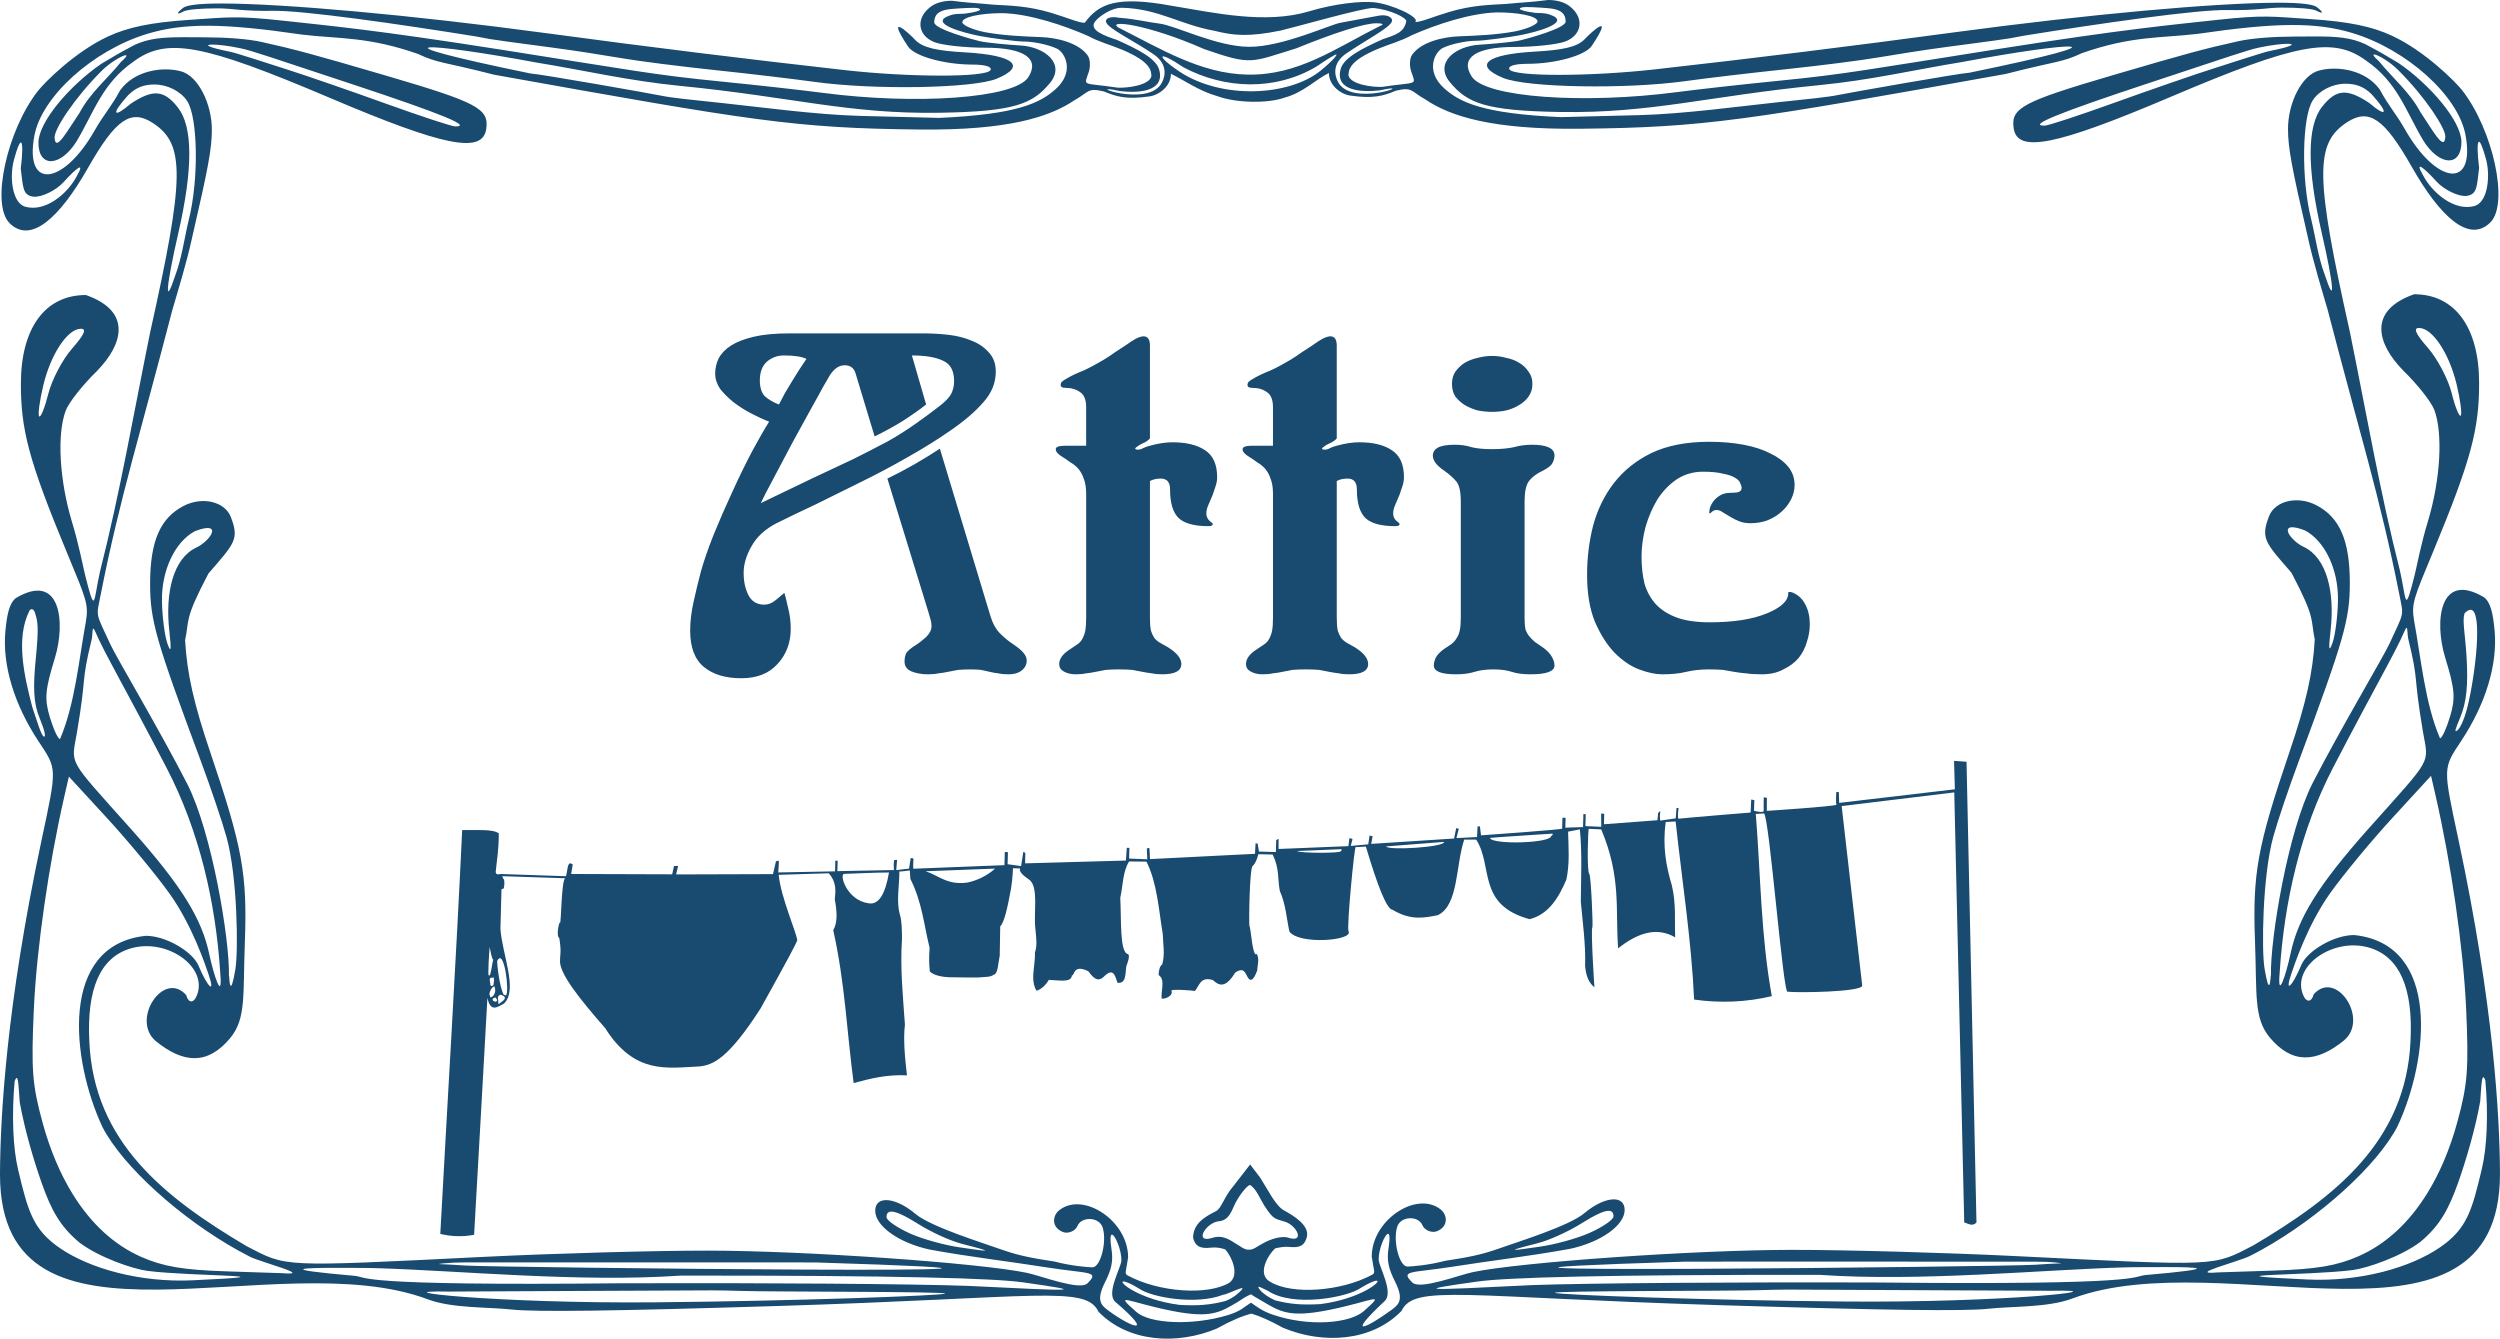
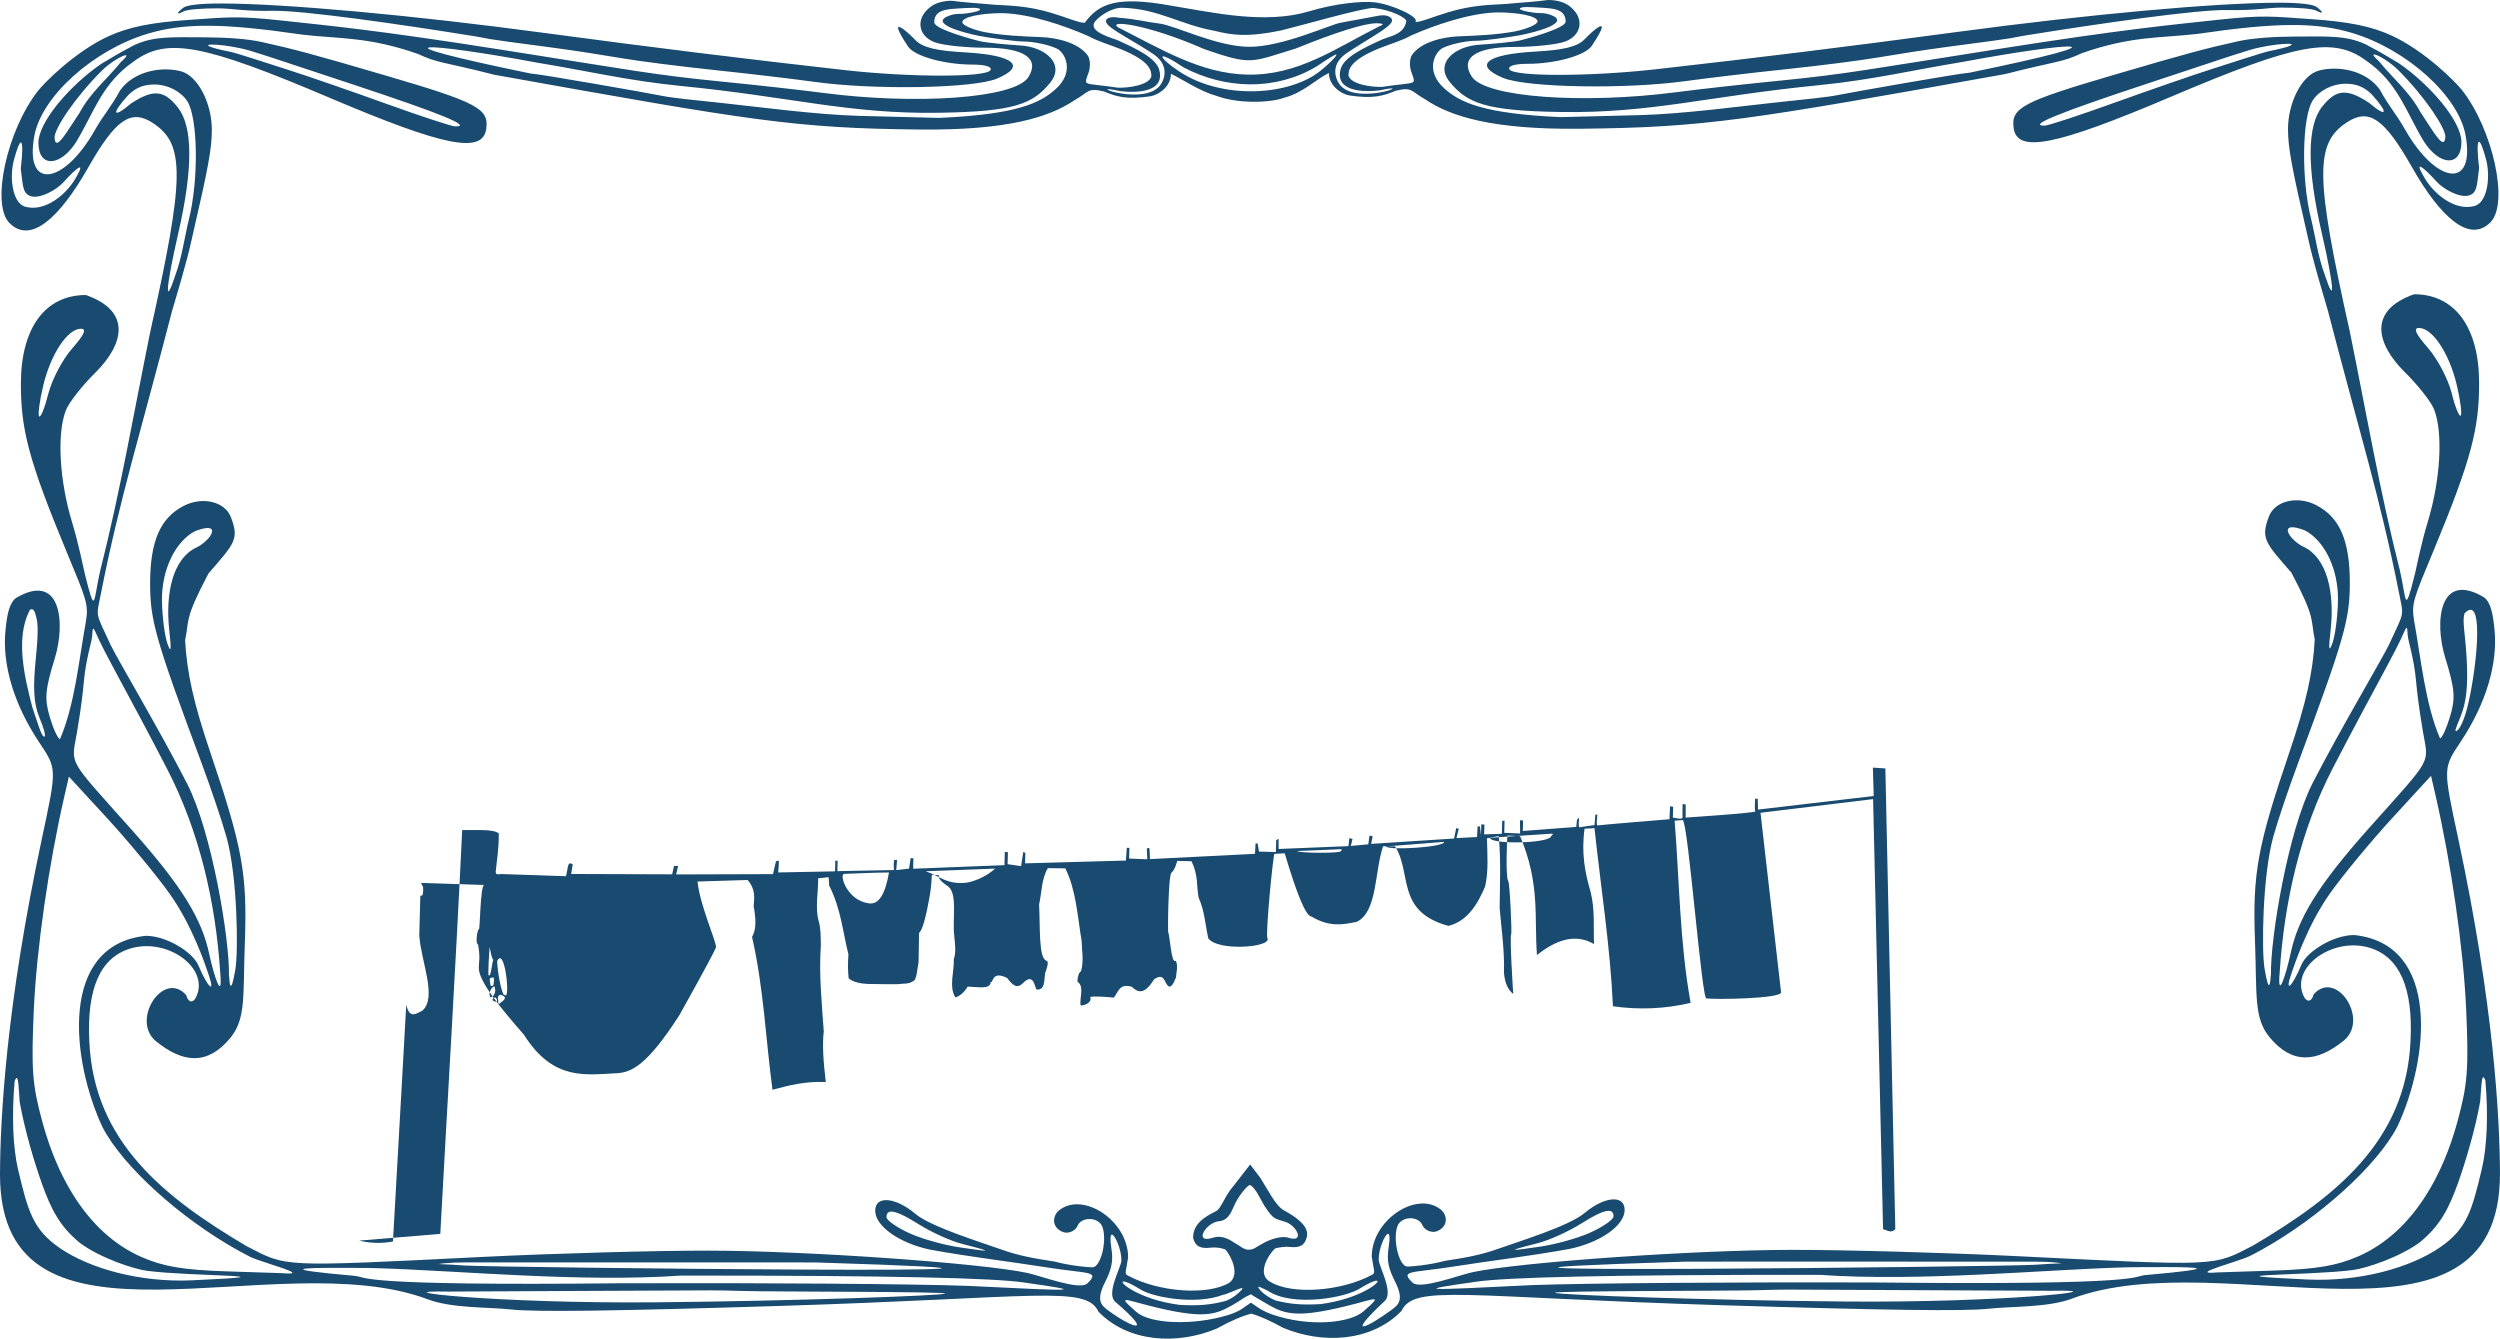
<svg xmlns="http://www.w3.org/2000/svg" xmlns:ns1="http://sodipodi.sourceforge.net/DTD/sodipodi-0.dtd" xmlns:ns2="http://www.inkscape.org/namespaces/inkscape" id="svg2" ns1:docname="Atticrendered.svg" viewBox="0 0 2038.5 1091.6" ns1:version="0.32" version="1.0" ns2:output_extension="org.inkscape.output.svg.inkscape" ns2:version="0.46">
  <ns1:namedview id="base" bordercolor="#666666" ns2:pageshadow="2" ns2:window-y="0" pagecolor="#ffffff" ns2:window-height="692" ns2:zoom="0.35" ns2:window-x="0" showgrid="false" borderopacity="1.0" ns2:current-layer="layer1" ns2:cx="1061.2405" ns2:cy="528.79669" showguides="true" ns2:guide-bbox="true" ns2:window-width="1016" ns2:pageopacity="0.0" ns2:document-units="px" />
  <g id="layer1" ns2:label="Ebene 1" ns2:groupmode="layer" transform="translate(666.78 71.804)">
    <path id="path2453" ns1:nodetypes="ccscscccscccsssssssssscssccsscccssccsccscccsscccccccsscccsccscccscccssccsscsssssssssscccsssssssssssssscssccsscssssssssssssssccscsccssccsscssccscssccccsssssssccssccssssssccssssssccssccsssssssccscsssccscccccsccssscscccscccccsssccsccssssssssssssccsscccssccssssscsssscsssssccccssscccscsccccssssscscsscsssscccsscccssccssssssssssssccsccssscccsccsccccsccscccccsssssccsccccccsccsssssccssssssccssssssccssccccssccccccssccccssccsccsccsscccccccsscccscsscccccssssccsssscccssssccssssscccssssccccssscscscsscssccsscssssccccssscccscccsssccccsssccsscccssscccccssssccccccccsssscccssssccsssccsssssccsssssccsssssccssssssccssssccscsssccsccsccccccccsccccccccccccccsccccscssccssssccsssscssccc" style="fill:rgb(25, 74, 112)" d="m595.44-71.803c-11.63 1.623-20.95 1.914-34.25 3.219-12.94 0.765-27.39 0.854-46.62 6.625-13.38 4.011-23.22 8.421-27.41 8.062 4.53-3.699-19.48-14.699-33.68-16.072-10.16-0.983-31.13 0.885-52.88 7.416-35.46 10.639-76.79 1.282-112.37-4.612-44.74-8.156-59.05-1.606-70.48 13.893-4.19 0.359-14.03-4.051-27.4-8.062-19.24-5.771-33.69-5.86-46.63-6.625-13.3-1.305-22.61-1.596-34.25-3.219-7.02-0.058-14.12 1.773-18.592 5.844-11.125 9.233-8.959 22.875 4.438 27.969 6.464 2.458 25.104 4.468 41.404 4.468 31.23 0 44.67 8.717 35.03 24-11.07 17.558-92.673 22.61-167.06 12.875-18.378-2.405-56.115-6.601-83.843-9.344-54.607-5.399-71.237-8.979-179-25.938-103.01-16.209-139.14-19.403-177.69-23.624s-45.19-2.775-76.41-0.687c-31.21 2.087-50.04 5.932-66.47 13.562-26.99 12.535-51.71 37.521-57.03 44.281-25.21 32.055-38.69 92.467-23.25 107.9 17.05 17.05 40.38-3.55 64.1-45.245 22.51-39.567 34.91-48.085 52.87-36.313 26.3 17.232 25.93 43.986-2.37 170.85-13.25 65.22-24.4 130.1-40.78 194.59-5.48 23.75-3.54 38.08-12.41 2.19-1.29-5.21-4.94-24.15-10.31-41.78-10.43-34.26-12.6-72.17-5.25-91.5 2.48-6.52 13.83-20.91 25.22-31.97 21.53-21.97 29.07-48.9-8.82-62.19-33.28 0-53 26.94-53 72.44 0 36.93 6.09 61.84 37.5 137.47 16.03 38.59 17.8 42.32 15.5 56.43-5.59 30.41-8.91 67.4-21.09 95.72-1.62 0-5.35-8-8.28-17.78-4.53-15.1-3.9-22.4 4.15-48.47 8.8-29.12 4.62-70.41-31.84-48.72-5.64 4.36-7.35 14.31-8.56 26.91-2.64 27.5 7.08 59.83 27.09 90.03 15.13 22.84 15.08 20.91 2.38 80.53-28.76 134.92-33.69 225.95-33.88 272.56 0.01 161.22 224.9 55.12 349.03 101.85 19.55 7.36 49.37 6.18 67.82 8.22 19.79 2.19 83.89 1.27 218.46-2.88 210.84-6.5 249.99-17.17 260.41 4.72 24.46 25.11 64.19 27.21 96.47 13.71 12.06-6.7 21.17-10.4 28.25-12.18 6.71 1.98 15.11 5.68 25.84 11.58 32.28 13.5 72.04 11.4 96.5-13.77 10.42-21.89 49.55-11.18 260.38-4.68 134.57 4.14 198.67 5.06 218.47 2.87 18.44-2.04 48.25-0.86 67.85-8.22 124.1-46.73 349 59.4 349-101.87-0.2-46.62-5.1-137.61-33.9-272.53-12.7-59.63-12.7-57.69 2.4-80.53 20-30.21 29.7-62.54 27.1-90.04-1.2-12.59-2.9-22.55-8.6-26.9-36.4-21.7-40.6 19.6-31.8 48.72 8 26.06 8.7 33.36 4.1 48.47-2.9 9.78-6.6 17.78-8.2 17.78-12.2-28.33-15.5-65.31-21.1-95.72-2.3-14.12-0.6-17.84 15.5-56.44 31.4-75.63 37.5-100.53 37.5-137.47 0-45.5-19.8-72.44-53-72.44-37.9 13.29-30.4 40.23-8.9 62.19 11.4 11.07 22.8 25.45 25.3 31.97 7.3 19.33 5.1 57.25-5.3 91.5-5.4 17.64-9 36.58-10.3 41.78-8.9 35.89-6.9 21.56-12.4-2.19-16.4-64.49-27.5-129.36-40.8-194.59-28.3-126.86-28.7-153.61-2.4-170.84 18-11.775 30.4-3.257 52.9 36.31 23.7 41.69 47.1 62.3 64.1 45.25 15.4-15.44 2-75.852-23.2-107.91-5.4-6.757-30.1-31.743-57.1-44.278-16.4-7.63-35.2-11.475-66.4-13.562-31.3-2.088-37.9-3.534-76.4 0.687-38.6 4.221-74.7 7.415-177.73 23.625-107.77 16.958-124.4 20.538-179 25.938-27.73 2.742-65.47 6.938-83.85 9.343-74.38 9.735-155.99 4.683-167.06-12.875-9.64-15.283 3.81-24 35.03-24 16.3 0 34.94-2.01 41.41-4.468 13.39-5.094 15.56-18.736 4.43-27.969-4.47-4.071-11.57-5.902-18.59-5.844zm595.06 2.219c-50.7 0.162-152.5 9.159-264.37 24.219-85.73 11.542-161.45 20.904-243.22 30.093-53.08 5.965-115.18 6.018-118.84 0.094-1.7-2.75 4.16-4.594 14.65-4.594 22.08 0 47.09-6.52 52.56-14.812 18.94-28.669-0.79-10.833-5.68-5.5-6.21 6.756-18.47 9.096-41.1 10.375-39.54 2.234-50.25 11.154-25.72 21.406 19.09 7.974 99.97 9.405 148.79 2.625 16.86-2.343 53.33-6.673 81.06-9.594 27.73-2.92 61.76-7.239 75.62-9.625 13.87-2.386 39.63-6.435 57.28-8.75 67.44-8.838 48.12-6.806 61.88-9.031 62.09-10.042 141.49-21.422 165.79-20.937 24.2 0.484 32.6-1.986 44.6-2 13.3-0.015 25.1 0.837 28.3 2.562 4.9 2.62 6.7 2.056 0.2-3-2.6-2.03-12-3.595-31.8-3.531zm-1676.1 0.625c-19.84-0.064-29.21 1.501-31.81 3.531-6.49 5.056-4.7 5.62 0.15 3 3.2-1.725 15.01-2.577 28.32-2.562 11.97 0.014 20.39 2.484 44.65 2 24.26-0.485 103.64 10.895 165.75 20.937 13.77 2.225-5.55 0.193 61.88 9.031 17.66 2.315 43.42 6.364 57.28 8.75s47.9 6.705 75.624 9.625c27.728 2.921 64.195 7.251 81.063 9.594 48.82 6.78 129.69 5.349 148.78-2.625 24.53-10.252 13.83-19.172-25.72-21.406-22.629-1.279-34.889-3.619-41.094-10.375-4.898-5.333-24.624-23.169-5.688 5.5 5.477 8.292 30.492 14.812 52.562 14.812 10.49 0 16.36 1.844 14.66 4.594-3.66 5.923-65.768 5.872-118.85-0.094-81.768-9.189-157.49-18.551-243.22-30.093-111.85-15.06-213.64-24.057-264.34-24.219zm938.76 3.665c13.83 1.322 27.24 8.122 26.74 10.835-1.71 9.269-9.3 11.303-19 14.562-16.89 7.543-32.02 15.079-34.53 24.438-4.84 18.064 17.77 19.039 31.91 17.312 33.4-7.329-23.43 14.735-34.22-7.187-2.76-5.401-4.53-15.086 7.12-23.031 15.53-10.589 34.64-20.432 36.85-25.625 1.46-3.436-3.59-6.326-10.57-5.032l-31.25 5.782c-8.66 1.605-47.46 19.694-74.3 19.608-26.75-0.085-60.42-17.422-73.29-18.952-10.63-1.264-17.79-3.539-33.27-4.803-6.98-1.293-11.52 0.586-10.06 4.022 2.21 5.193 22.83 15.067 38.36 25.656 11.66 7.945 9.88 17.599 7.13 23-10.8 21.922-67.63-0.142-34.22 7.187 14.13 1.727 36.74 0.752 31.9-17.312-2.5-9.359-17.63-16.895-34.53-24.438-9.7-3.259-23.5-7.949-17.57-15.277 2.79-3.441 12.83-11.192 22.15-10.915 29.45 0.879 46.66 13.634 75.25 18.843 14.88 3.635 26.73 5.237 53.9-0.318 13.88-3.311 67.36-18.654 75.5-18.355zm124.62-0.759c6.48 0.012 17.89 0.842 20.62 1.25 7.85 1.174 11.44 4.34 11.44 10.594 0 5.563-31.67 14.067-37.19 15.375-5.52 1.307-24.37 3-32.87 3.469-20.35 1.12-37.03 15.016-24.38 30.468 14.15 17.282 29.17 23.437 89.88 24.407 74.54 1.19 119.88-12.862 211.62-21.907 42.39-4.179 77.74-12.592 116.91-18.968 90.35-16.884 141.45-19.132 5.31 8.843-6.93 0.236-97.96 16.3-106.78 18.125-8.82 1.825-22.99 3.176-50.88 6.125-27.89 2.949-75.88 9.458-111.28 10.344l-64.34 1.625c-63.51-2.792-82.4-12.077-95.1-23.562-15.83-14.321-7.39-29.851-0.93-32.907 7.83-3.706 20.68-5.849 26.78-5.781 6.09 0.068 28.16-3.027 36.03-4.531 13.33-2.548 43.08-10.493 24.22-16.844-5.11-1.719-8.46-0.984-12.03-1.437-16.89-2.144-13.52-4.7-7.03-4.688zm-450.72 0.625c6.48-0.012 9.85 2.575-7.03 4.719-3.58 0.453-6.93-0.313-12.04 1.406-18.856 6.351 10.89 14.327 24.22 16.875 7.87 1.504 29.94 4.568 36.03 4.5 6.1-0.068 18.96 2.075 26.79 5.781 6.45 3.056 14.89 18.586-0.94 32.906-12.7 11.486-31.59 20.771-95.096 23.563l-64.343-1.625c-35.399-0.886-83.391-7.395-111.28-10.344-27.891-2.949-42.051-4.3-50.881-6.125-8.82-1.825-99.85-17.889-106.78-18.125-136.15-27.975-85.09-25.727 5.32-8.843 39.16 6.376 74.51 14.789 116.9 18.968 91.742 9.045 137.08 23.097 211.63 21.907 60.71-0.97 75.72-7.093 89.87-24.376 12.65-15.451-4.03-29.379-24.37-30.499-8.51-0.469-27.36-2.162-32.88-3.469-5.52-1.308-37.186-9.812-37.186-15.375 0-6.254 3.587-9.42 11.436-10.594 2.73-0.408 14.14-1.238 20.63-1.25zm426.4 3.75c16.13-0.154 33.47 2.673 33.47 7.344 0 2.408-8.23 6.066-18.31 8.125-15.1 2.777-30.64 3.444-45.97 4.031-12.67 0.485-30.77 4.536-38.09 15.188-1.84 2.666-2.24 8.716-0.69 13.343 4.06 12.127 5.72 8.263-23.59 12.656-8.4 0.41-25.58-1.986-27.5-9.156 0-5.014 1.06-12.17 24-21.812 8.63-3.631 19.17-6.443 27.43-11.063 19.77-8.669 47.18-17.941 69.25-18.656zm-405.12 0.625c1.01-0.013 2.02-0.01 3.03 0 22.08 0.715 49.48 9.987 69.25 18.656 8.27 4.62 18.8 7.432 27.44 11.063 22.94 9.642 24 16.829 24 21.844-1.92 7.169-19.11 9.566-27.5 9.156-29.32-4.393-27.66-0.53-23.6-12.656 1.55-4.628 1.15-10.677-0.68-13.344-7.33-10.651-25.43-14.734-38.1-15.219-15.32-0.587-30.87-1.254-45.97-4.031-10.08-2.059-18.31-5.717-18.31-8.125 0-4.379 15.24-7.143 30.44-7.344zm307.31 8.219c5.21 0.012 6.48 1.019 2.75 2.219-36.83 18.604-66.79 40.403-107.95 39.651-38.02-0.694-70.75-20.952-105.53-38.521-9.02-6.217 23.04-3.008 70.3 17.754 39.01 13.517 37.68 10.752 74.9-0.625 31.53-12.854 55.59-20.502 65.53-20.478zm745.81 1.437c19.8-0.104 35.2 2.078 50 6.563 44.3 13.38 86.1 51.047 92.1 82.937 8.4 44.798-23.6 40.708-49.2-4.187-7.4-13.075-13.6-19.425-20.6-32.594-11.4-16.043-34.3-19.691-49.5-15.625-14.1 3.517-25.5 26.411-25.4 47.938 0.1 15.264 2.8 30.102 16.2 88.065 4.1 19.1 11.9 44.63 16.1 59 25.7 99.28 42.9 153.36 58.3 231.4 3.8 19.4 4.5 14.04-8.1 41.41-4.5 9.85-40.2 69.88-62.4 113.16-20.1 39.27-34.6 126.82-34 156.25v0.03c-0.1 0.32-0.2 0.66-0.2 1.03-0.2 3.07-1 18.07-5-5.85-2.6-14.94-1.7-75.84 7.1-107.71 3.5-12.61 12.9-40.45 20.9-61.88 36.8-98.97 41.5-115.07 41.5-144.94 0-34.63-8.2-53.58-27.4-63.5-15.3-7.89-33.6-3.56-38.5 9.1-6.9 18.08-3.2 21.29 18.3 46 20.1 38.1 15.4 37.45 19 54.4-1.5 27.22-7 51.69-20.7 92.07-26.1 76.85-30.1 98.69-28 154.34 1.6 43.33-1.1 62.08 11.8 77.91 18.5 22.32 38.4 20.86 60.9 2.53 20.5-17.43-6.6-58.19-24.9-37.44-1.5 6.15-5.9 7.47-8.8-0.06-9-23.28 25.1-46.92 54.6-37.88 24.3 7.48 35.4 32.73 33.2 75.81-3.6 82.03-61.4 127.26-128.1 166.79-33.5 17.31-26.7 17-193.38 8.78-57.56-2.84-140.04-5.13-183.32-5.1-78.54 0.06-220.68 9.97-259.72 18.13-11.34 2.37-43.08 14.69-49.37 8.5-10.34-10.17-0.74-7.62 32.66-12.88 32.63-5.14 62.01-8.45 95.59-14.53 25.25-5.32 44.84-19.2 44.84-31.72 0-5.9-3.55-8.74-9.06-8.68-6.24 0.06-14.97 3.85-23.72 11.21-12.62 10.63-54.63 23.49-69.75 28.91-15.25 5.47-27.46 7.45-43.72 9.97-13.81 3.68-27.96 4.69-30.84 4.72-6.64 0.07-12.04-20.89-8.38-32.44 2.84-8.94 17.32-9.13 20.5-1.41 1.77 4.29 7.66 6.61 11.69 5.1 9.73-3.66 8.97-13.36 3.16-17.91-19.7-15.41-56.17 8.87-56.1 38.6 1.64 11.43 3.39 13.28 0.16 14.81-25.38 13.62-65.18 16.3-82.62 5.84-11.98-6.03-1.59-22.91 3.79-27.43 2.98-0.77 7.95-1.6 11.11-1.22 9.23 1.1 12.83-1.37 14.6-7.94 2.61-9.71-11.45-17.89-18.57-21.78-6.81-3.73-12.84-16.35-19.37-26.63l-8.25-10.84-13.75 17.72c-7.27 8.32-9.75 18.22-14.1 20.37-9.44 4.68-18.62 10.25-18.68 21.78 1.76 6.58 5.4 9.05 14.62 7.94 3.99-0.48 8.03 0.23 11.63 1.44 5.2 5.78 12.08 20.95 3.25 27.22-17.45 10.45-57.25 7.78-82.63-5.85-3.22-1.52-1.47-3.38 0.16-14.81 0.07-29.72-36.4-53.98-56.1-38.56-5.8 4.54-6.56 14.25 3.16 17.9 4.03 1.52 9.92-0.83 11.69-5.12 3.18-7.73 17.66-7.53 20.5 1.41 3.66 11.55-1.74 32.5-8.38 32.43-2.87-0.03-17.03-1.04-30.84-4.72-16.25-2.52-28.47-4.46-43.72-9.93-15.11-5.43-57.126-18.32-69.749-28.94-8.749-7.36-17.48-11.16-23.719-11.22-5.505-0.05-9.063 2.78-9.063 8.69 0 12.52 19.594 26.4 44.844 31.72 33.587 6.08 62.967 9.39 95.597 14.53 33.39 5.26 42.99 2.73 32.65 12.9-6.29 6.19-38.03-6.16-49.37-8.53-39.04-8.15-181.18-18.06-259.72-18.12-43.28-0.04-125.76 2.25-183.31 5.09-166.68 8.23-159.89 8.53-193.35-8.78-66.71-39.52-124.52-84.75-128.15-166.78-2.18-43.09 8.88-68.33 33.25-75.81 29.47-9.05 63.53 14.59 54.56 37.87-2.9 7.53-7.26 6.22-8.81 0.06-18.32-20.75-45.36 20.01-24.88 37.44 22.52 18.33 42.38 19.79 60.85-2.53 12.98-15.83 10.24-34.57 11.84-77.91 2.06-55.64-1.92-77.48-27.97-154.34-13.69-40.38-19.2-64.85-20.75-92.06 3.65-16.95-1.03-16.31 19.06-54.41 21.42-24.71 25.19-27.91 18.25-46-4.85-12.65-23.22-16.99-38.5-9.09-19.16 9.91-27.34 28.87-27.34 63.5 0 29.86 4.62 45.96 41.5 144.94 7.98 21.42 17.39 49.27 20.87 61.87 8.83 31.87 9.67 92.77 7.13 107.72-4.07 23.92-4.87 8.92-5.03 5.84-0.02-0.37-0.09-0.71-0.19-1.03v-0.03c0.61-29.43-13.96-116.97-34.06-156.25-22.15-43.27-57.84-103.3-62.38-113.16-12.6-27.36-11.89-22-8.06-41.4 15.39-78.05 32.56-132.13 58.25-231.41 4.19-14.37 12.06-39.9 16.13-59 13.41-57.958 16.12-72.796 16.18-88.06 0.09-21.527-11.33-44.421-25.34-47.938-15.26-4.066-38.11-0.418-49.5 15.625-7.02 13.169-13.26 19.519-20.69 32.594-25.51 44.895-57.56 48.985-49.15 4.187 5.98-31.89 47.78-69.557 92.06-82.937 29.68-8.97 61.72-8.79 126.34 0.656 30.19 3.555 53.86 1.527 94.47 15.781 16.09 7.646 20.39 6.224 62.16 16.938 210.39 37.685 244.71 43.624 347.22 44.656 71.13 0.716 105.22-9.95 125.9-23.938 12-6.691 10.28-10.394 24.06-7.062 10.28 4.318 18.69 6.667 37.16 3.969 8.15-1.191 17.49-8.719 17.34-18.406 10.22 4.813 22.89 14.094 37.87 18.232 15.99 5.891 41.92 5.915 54.77 1.192 15.22-3.959 25.96-15.253 36.21-20.081-0.15 9.688 9.19 17.216 17.34 18.406 18.47 2.699 26.88 0.381 37.16-3.937 13.78-3.332 12.07 0.371 24.06 7.062 20.68 13.988 54.77 24.654 125.91 23.938 102.5-1.033 136.83-6.972 347.22-44.657 41.73-10.714 46.03-9.292 62.13-16.938 40.6-14.254 64.3-12.226 94.5-15.781 32.3-4.723 56.5-7.114 76.3-7.219zm21.1 9.313c-5.5-0.016-11.7 0.058-18.8 0.094-17 0.086-34.1 1.283-45.5 3.812-26.7 5.889-42.4 10.112-101.5 27.469-74.46 21.817-83.97 26.89-81.61 43.406 2.94 20.57 34.21 14.361 127.41-25.25 104-44.218 133.1-49.63 160.1-29.75 25.7 17.838 32.1 40.969 46.5 65.031 12.9 20.885 31.1 21.999 31.1 1.219 0-16.854-25.4-46.613-51.2-64.312-14-8.204-10.8-6.679-27.1-15.407-11.7-5.368-22.7-6.265-39.4-6.312zm-1740.3 0.625c-16.7 0.047-27.67 0.944-39.37 6.312-16.34 8.728-13.12 7.203-27.13 15.407-25.76 17.699-51.21 47.458-51.21 64.312 0 20.78 18.24 19.666 31.15-1.219 14.39-24.062 20.81-47.193 46.53-65.031 26.95-19.88 56.11-14.468 160.1 29.75 93.16 39.611 124.43 45.82 127.37 25.25 2.36-16.516-7.15-21.589-81.56-43.406-59.2-17.357-74.87-21.58-101.5-27.469-11.44-2.529-28.52-3.726-45.53-3.812-7.09-0.036-13.28-0.11-18.85-0.094zm1716.8 5.375c5.9 0.119 3.6 2.114-15.7 6-4.6 0.924-31.3 9.716-46.5 14.531-15.1 4.815-50.8 17.171-79.4 27.469-28.6 10.297-54.2 18.75-57.1 18.75-14 0 10.7-10.144 83.9-34.344 67.4-22.329 81.7-27.333 90.9-29.312 10-2.148 19.4-3.187 23.9-3.094zm-1693.3 0.625c4.54-0.093 13.92 0.946 23.91 3.094 9.21 1.979 23.49 6.983 90.97 29.312 73.13 24.2 97.85 34.344 83.81 34.344-2.81 0-28.49-8.453-57.06-18.75-28.57-10.298-64.31-22.654-79.44-27.469-15.12-4.815-41.87-13.607-46.47-14.531-19.32-3.886-21.54-5.881-15.72-6zm1763.4 8.062c2.6 0.03 12.7 5.889 19.4 12.594 22.6 22.52 39 47.895 38.6 54.656-0.9 12.321-10.2-5.253-20.4-20.343-8.7-16.317-22.5-27.474-33.8-41.438-4.4-3.899-5.2-5.484-3.8-5.469zm-846.45 0.032c1.46-0.108-3.05 5.399-12.87 13.343-25.28 20.443-80.03 23.667-114.85 0.625-18.62-12.325-19.57-18.827 3.35-3.437 33.84 17.833 74.66 19.219 108.15-0.625 10.03-6.733 15.09-9.823 16.22-9.906zm-987.03 0.593c1.35-0.015 0.6 1.57-3.81 5.469-11.27 13.964-25.12 25.121-33.75 41.438-10.29 15.09-19.59 32.664-20.41 20.343-0.45-6.761 16.01-32.136 38.53-54.656 6.71-6.705 16.88-12.564 19.44-12.594zm1810 23.25c8.2 0.006 14.8 2.101 21.4 8.625 14.3 15.738 12.5 19.408-2.1 6.969-18.1-11.949-27-11.203-38.3 3.156-12.4 15.65-12.5 49.771-0.4 102.5 10.2 44.34 11.4 61.55 2.5 34.37-5.5-14.6-7.4-30.27-11.1-45.43-8.2-32.467-7.4-83.262 1.4-96.692 5.2-8.044 16.2-13.507 26.6-13.5zm-1786.5 0.625c10.46-0.007 21.39 5.456 26.66 13.5 8.8 13.43 9.52 64.225 1.34 96.687-3.65 15.17-5.6 30.83-11.03 45.44-8.96 27.17-7.73 9.96 2.44-34.38 12.09-52.726 11.96-86.847-0.35-102.5-11.29-14.356-20.21-15.102-38.34-3.153-14.57 12.439-16.39 8.769-2.09-6.969 6.58-6.524 13.23-8.619 21.37-8.625zm1895.4 46.688c1-0.177 2.8 3.753 5.6 13.719 3.8 13.454 1.8 34.223-8.2 38.312-16.9 5.708-35.9-10.601-43.2-25.062-6.8-11.83 0.4-6.434 11 5.312 6.1 6.768 18.3 12.763 24.8 11.844 8.8-1.239 8.2-8 10.1-22.906-1.5-11.914-1.7-20.961-0.1-21.219zm-2004.5 0.625c0.07-0.022 0.15-0.011 0.22 0 1.52 0.258 1.35 9.305-0.16 21.219 1.92 14.906 1.35 21.667 10.09 22.906 6.5 0.919 18.71-5.076 24.82-11.844 10.6-11.746 17.79-17.142 11-5.312-7.31 14.461-26.26 30.765-43.22 25.062-9.97-4.089-11.95-24.858-8.13-38.312 2.56-9.343 4.31-13.397 5.38-13.719zm1955.6 151.21c10.9 0 24.6 20.62 30.7 46.13 3 12.71 4.5 24.12 3.3 25.34s-4.6-7.09-7.4-18.47c-2.9-11.37-11.6-27.95-19.4-36.84-10-11.39-12.1-16.16-7.2-16.16zm-1906.5 0.63c4.95 0 2.81 4.77-7.19 16.16-7.8 8.88-16.51 25.46-19.37 36.84-2.87 11.37-6.22 19.69-7.44 18.47s0.3-12.64 3.34-25.35c6.12-25.51 19.82-46.12 30.66-46.12zm1802.7 161.87c2.2-0.1 5.8 0.64 10.9 2.63 16.3 8.72 27.3 32.12 26.8 57.16-0.2 12.6-2.2 28.07-4.4 34.37-3 8.31-3.4 5.54-1.6-10.09 3.5-31.11-3-59.24-22.1-68.16-9.2-4.32-17.6-15.54-9.6-15.91zm-1699.8 0.63c0.32-0.01 0.62-0.01 0.9 0 8.01 0.37-0.42 11.58-9.65 15.91-19.06 8.92-25.54 37.05-22.03 68.15 1.76 15.64 1.32 18.41-1.6 10.1-2.21-6.31-4.19-21.78-4.43-34.38-0.48-25.03 10.48-48.43 26.78-57.16 4.52-1.74 7.78-2.52 10.03-2.62zm1845.5 66.66c10.5-0.35 3.9 53.86-2.3 78.78-3 12.09-6.5 18.47-8.7 19.83s-1.3-1.27 2.7-10.8c5.2-12.5 6.6-26.63 5.1-50.6-1.2-18.28-3.5-28.24-1.6-34.31 1.8-1.87 3.4-2.8 4.8-2.9zm-1990.3 0.62c0.66-1.31 3.54-2.44 4.78 2.91 1.88 6.03 2.86 10.73 0.42 35.32-2.36 23.9-2.14 37.09 3.08 49.58 3.98 9.54 5.44 16.2 3.25 14.85-2.2-1.36-5.25-12.09-9.26-23.88-6.44-24.99-13.85-55.89-2.27-78.78zm1938.2 14.16c1-0.38 0.6 5.57 1.4 8.84 9 36.86 3.7 26.66 12 75.78 4.6 27.06 8.8 19.48-43.9 78.53-42.2 47.36-58 73.73-64.1 102.6-3.5 16.7-10.9 39.31-8.8 15.09 3.7-57.97 17-115.87 43.6-167.06 33.5-64.58 51-94.2 58.1-110.97 0.8-1.86 1.3-2.69 1.7-2.81zm-1886.2 0.62c0.35-0.05 0.92 0.75 1.81 2.85 7.11 16.77 24.61 46.36 58.09 110.93 26.55 51.2 39.92 109.09 43.63 167.07 2.05 24.22-5.36 1.6-8.88-15.1-6.09-28.87-21.84-55.23-64.09-102.59-52.68-59.05-48.46-51.48-43.88-78.53 8.33-49.13 2.97-38.93 12-75.78 0.77-3.14 0.41-8.72 1.32-8.85zm1906.2 120l3.6 15.63c12.8 55.81 22.7 124.39 25 173.75 2.2 49.66 1.3 62.06-7.2 93.06-6.1 22.23-14.4 41.71-24.6 58.12-14.8 23.96-33.7 41.37-55.8 51.1-17.8 7.82-34.1 10.6-69.1 11.75l-45.9 1.5c-26.3 2.21 17.6-8.94 26.3-13.41 3.2-1.58 6.3-3.23 9.4-4.97 0-0.01 0-0.02 0.1-0.03 47.1-26.2 94.3-68.76 110.8-100.62 25.4-54.11 36-148.64-35.3-156.07-16.7 0-38.3 13.14-43 24.25-7.4 17.82-14.2 24.4-8 6.69 2.3-6.63 12.9-39.07 31.6-65.31 10.8-15.12 33.7-42.79 50.9-61.47l31.2-33.97zm-1926.1 0.63l31.25 33.97c17.17 18.68 40.05 46.34 50.84 61.46 18.73 26.24 29.31 58.68 31.63 65.32 6.18 17.7-0.61 11.12-8.06-6.69-4.66-11.12-26.24-24.25-42.91-24.25-71.3 7.43-60.7 101.95-35.31 156.06 16.48 31.87 63.68 74.43 110.81 100.63l0.06 0.03c3.12 1.73 6.23 3.38 9.35 4.97 8.77 4.47 52.63 15.62 26.31 13.4l-45.85-1.5c-35.03-1.14-51.29-3.92-69.09-11.75-22.13-9.73-41-27.13-55.84-51.09-10.17-16.41-18.46-35.9-24.57-58.13-8.51-31-9.46-43.39-7.18-93.06 2.26-49.36 12.12-117.94 24.97-173.75l3.59-15.62zm1968.7 245.12c0.4-0.09 1 0.71 1.7 2.63 2.5 28.01 1.3 54.69-2.9 72.18-8 33.54-11.9 48.72-34.1 63.91-24.4 16.79-65.6 28.18-108 26.22-91.4-4.22 0.8-3.06 36.7-7.69 11.5-1.48 38.8-10.64 55.1-22.84 16.8-13.84 23.6-28 30.9-48.13 6.5-18.51 14-43.56 18.1-66.65 0.8-11.01 1.1-19.36 2.5-19.63zm-2011.4 0.63c1.46-0.44 1.82 8.16 2.59 19.62 4.17 23.1 11.59 48.15 18.16 66.66 7.25 20.12 14.06 34.32 30.88 48.15 16.32 12.2 43.6 21.36 55.12 22.85 35.9 4.62 128.03 3.46 36.63 7.69-42.35 1.95-83.51-9.47-108-26.25-22.17-15.2-26.04-30.37-34.07-63.91-4.18-17.5-5.35-44.18-2.84-72.19 0.61-1.67 1.12-2.5 1.53-2.62zm1005.9 87.25c5.02 3.1 8.39 11.88 11.46 16.66 7.97 12.39 8.92 10.52 17.49 13.47 9.22 3.17 16.16 17.44 1.7 12.73-3.11-1.02-10.46-0.22-18.21 3.65-6.74 3.36-9.59 6.45-13.24 6.2-4.01 0.52-7.7-3.37-11.62-5.33-6.13-4.25-11.89-6.39-17.96-4.4-16.06 5.25-6.01-12.41 5.06-13.46 8.5-0.81 10.46-9.31 13.13-14.51 3.69-7.19 9.99-15.01 12.19-15.01zm292.18 21.06c2.79-0.05 4.1 1.47 4.1 4.53 0 2.66-8.84 8.74-19.66 13.53s-28.93 9.52-40.12 11.13c-21.22 3.04-32.24 4.85-2.1-2.78 10.16-2.58 26.04-10.06 35.44-15.97 11.04-6.95 18.27-10.37 22.34-10.44zm-584.59 0.62c4.072 0.08 11.307 3.5 22.344 10.44 9.403 5.92 25.277 13.4 35.437 15.97 30.14 7.64 19.12 5.83-2.09 2.78-11.2-1.61-29.308-6.34-40.128-11.12-10.82-4.79-19.656-10.87-19.656-13.53 0-3.07 1.308-4.58 4.093-4.54zm404.75 18.13c1.32-0.2 1.88 2.95 0.5 11.78-1.58 10.08 0.07 16.77 5.31 27.16 7.6 15.07 2.95 18.86-3.22 23.34-18.74 13.66-38.65 23.86-5.22-7.47 7.54-7.06-4.73-28.03-4.9-33.72-0.25-8.2 5.01-20.71 7.53-21.09zm-225.16 0.66c0.08-0.02 0.17-0.02 0.25 0 2.52 0.38 7.82 12.89 7.57 21.09-0.18 5.69-12.79 27-4.94 33.72 33.1 28.37 12.76 20.67-5.22 7.44-6.15-4.51-10.82-8.27-3.22-23.35 5.24-10.39 6.89-17.08 5.31-27.15-1.29-8.28-0.89-11.54 0.25-11.75zm512.57 22c79.67-0.04 235.6 0.03 240.28 0.03 6.23 0 12.5 0.25 17.2 0.75 9.4 0.99 1.6 0.35-17.2 1.78-21.7 1.65-624.02 8.06-286.13-2.5 1.19-0.04 19.29-0.05 45.85-0.06zm-948 0.62c49.52-0.01 108.44-0.01 148.28 0 26.556 0.01 44.653 0.03 45.841 0.06 337.89 10.57-264.43 4.15-286.12 2.5-18.86-1.43-26.64-0.79-17.19-1.78 4.72-0.49 10.96-0.75 17.19-0.75 2.33 0 42.47-0.02 92-0.03zm1295.5 3.84c22.7 0.03 48.7 0.72-17.2 6.5-10.8 0.95 2.9 8.35-217.66 6.07-112.55-0.43-239.68 0.52-282.53 2.12-89.56 4.44-98.25 4.71-45.03-2.84 23.9-3.39 101.12-5.69 279.22-5.53 82.65 5.71 180.88-4.13 249.3-6.1 5.3-0.09 10.6-0.21 15.9-0.18 3.3 0.02 10.5-0.04 18-0.04zm-1494.7 0.63c7.55-0.01 14.72 0.05 18 0.03 5.3-0.02 10.6 0.1 15.9 0.19 68.43 1.96 166.67 11.81 249.32 6.09 178.1-0.15 255.32 2.14 279.21 5.53 53.22 7.56 44.53 7.28-45.03 2.85-42.849-1.6-169.98-2.55-282.53-2.13-220.51 2.28-206.89-5.11-217.69-6.06-65.89-5.78-39.85-6.48-17.18-6.5zm850.5 10.47c5.01-0.03-12.87 14.86-45.72 19.09-15.07 0.83-24.58 0.09-36.88-3.03-4.9-2.19-8.82-4.83-11.75-7.72-5.6-6.66 1.85-1.69 5.56-0.21 20.63 13.91 65.11 5.44 75.85-2.19 7.05-4.28 11.27-5.93 12.94-5.94zm-206.28 0.62c1.67 0.01 5.88 1.7 12.93 5.97 9.61 6.83 45.86 13.53 68.16 4.91 4.16-0.13 25.49-12.26 10.73 0.12-2.24 1.87-6.76 4.43-9.23 5.07-12.29 3.11-21.81 3.86-36.88 3.03-32.85-4.23-50.72-19.13-45.71-19.1zm542.18 6.63c11.36-0.03 213.1 0.99 214.1 0.97 59.7-1.18-37.22 9.94-168.75 8.75-111.8-1.02-234.74-5.46-235.75-7.1-1.09-1.76 141.83-1.36 166.12-2.15 9.11-0.3 17.47-0.45 24.28-0.47zm-878.09 0.62c6.813 0.02 15.172 0.17 24.282 0.47 24.293 0.8 167.21 0.4 166.13 2.16-1.01 1.63-123.96 6.11-235.75 7.12-131.53 1.2-228.44-9.92-168.79-8.75 1.02 0.02 202.78-1.03 214.13-1zm439.8 3.19c2.26 1.64 5.73 3.56 9.29 5.66 14.5 8.55 22.03 13.6 54.07 7.18 36.39-7.29 47.45-15.82 28.59 0.94-11.49 10.18-45.25 12.78-74.09 2.88-9.08-3.16-12.59-6.24-17.86-9.82-6.49 4.09-7.84 6.8-19.37 10.32-28.37 8.5-63.07 7-74.09-2.75-18.86-16.77-7.8-8.23 28.6-0.94 32.03 6.39 39.56 1.36 54.06-7.19 3.33-2.3 6.72-4.5 10.8-6.28z" />
-     <path id="path4554" ns1:nodetypes="cccccccccccccccsccccccsccccscccccccccccccccscccccccccccccccccccccccccsccccccccccccccscccsccccscccscccccccccccccccccccccccsscccccccccccccscccccsccccccscccccccccccccccccccccccccscccccccccccccccccccccsccsccccccccccccccccccccscccscccccccccccccccccccccccccccc" style="fill-rule:evenodd;fill:#194a70" d="m-307.77 934.3c5.95-109.76 12.6-218.02 17.85-329.29 11.42 0.31 24.71-1.04 29.86 2.71-0.02 14.12-1.6 21.28-2.52 31.35-0.02 3.43 3.82 1.4 5.89 1.86l51.35 1.72c1.39-3.55 1.01-11.89 4.3-10.29l1.26 0.67c-1.01 6.45-0.87 5.38-1.27 7.82l82.38 0.27 1.45-6.75 3.4-0.13-1.67 6.97 78.997-0.25 2.397-10.34s2.156-1.22 2.34-0.15-0.454 9.12-0.454 9.12l46.313-0.9 0.23-8.7 1.91 0.05-0.225 8.49 46.1-0.9s-0.629-8.3 0.644-8.27c1.273 0.04 1.91 0.05 1.91 0.05l-0.644 8.27 10.437-1.21 1.285-8.46s2.563-0.57 2.306 1.12-0.196 7.43-0.196 7.43l74.39-2.92 0.29-10.82 2.54 0.28-0.26 9.76 11 1.57 1.8-11.63 1.67 0.89-0.22 8.49 82.23-2.29 0.7-10.38 2.12 0.05-0.23 8.7 14.85 0.61-0.41-8.72s1.94-1.01 2.13-0.15c0.19 0.85 0.41 8.71 0.41 8.71l85.68-4.31 0.44-8.48 1.7 0.04 1.1 6.61 13.79 0.37 0.26-9.76 1.93-1.01v8.28l56.96-2.32 0.81-6.56 2.53 0.71-1.42 5.69 14.26-1.32 1.04-7.19 2.53 0.7-1.22 6.13 67.63-4.37 1.71-8.45 2.11 0.48-1.9 7.6 16.8-0.83 0.44-8.7 1.91 0.05 0.87 7.25s66.16-4.62 66.18-5.47c0.03-0.85 0.24-8.91 0.24-8.91l2.55 0.07-0.22 8.06 14.45-0.47 0.28-10.61 1.91 0.05-0.25 9.76 12.93 0.56-0.13-10.83 2.54 0.27-0.23 8.49 43.62-3.3 0.58-5.93 1.74-1.65s-0.85 8.04 0.22 7.86c1.06-0.19 12.36-1.8 12.36-1.8l0.65-8.48 1.7 0.05s-1.31 9.1 0.19 8.71c1.5-0.38 58.53-5.03 58.53-5.03l0.49-10.61 2.53 0.5-0.23 8.7s8.02 2.12 7.86-0.01 0.08-11.04 0.08-11.04l2.54 0.49-0.07 10.62s57.64-3.78 56.82-5.08c-0.81-1.3-0.14-10.41-0.14-10.41l2.11 0.27 0.2 8.71 94.35-11.09-0.66-23.16 10.18 0.69 8.1 375.71c-3.42 3.56-6.68 0.84-9.98-0.05l-8.13-350.66-91.81 11.16 16.73 146.11c1.91 5.6-55.12 6.29-60.65 5.19-3.64 5.87-15.12-144.35-19.51-145.33l-6.6 0.46c3.99 49.51 4.05 98.91 13.06 148.56-20.66 4.89-41.77 5.84-63.35 2.78-2.18-48.33-9.87-96.8-15.06-145.21l-8.08 0.42c-2.76 19.81 0.35 36.22 5 51.73 3.57 15.08 2.16 28.35 2.71 42.33-14.89-8.72-30.51-3.78-46.53 8.96-2.35-31.05 2.79-57.82-13.78-96.98l-10.18-0.48c-0.49-0.11-1.76 34.56 0.51 36.96 1.32 1.39 3.09 42.81 2.46 43.38-1.44 1.28 1.57 48.91 1.68 48.88-4.2-3.26-6.95-8.78-7.61-17.61 0.56-17.4-1.98-34.88-3.5-52.33 0.12-19.51 1.18-38.75-0.77-58.84l-9.61 1.87c0.39 13.25 1.38 26.62-1.46 39.25-6.51 15.28-14.75 28.29-29.94 32.12-43.09-11.76-29.53-43.06-43.51-64.86l-9.77-0.04c-7.05 20.73-4.5 53.62-21.59 61.64-10.94 2.14-21.77 4.61-36.83-4.37-4.7-0.28-12.26-19.45-21.78-51.54l-8.29 0.42c-0.98-1.83-7.49 65.63-5.85 68.64 4.19 7.69-40.56 11.1-48.21 0.21-2.44-11.04-2.88-22.02-7.83-33.12-1.91-9.88-0.17-18.08-5.8-29.67l-11.67-0.31c-1.12 4.17-2.52 7.76-4.71 9.65-2.53 1.59-3.16 48.36-2.57 48.98 1.18 1.23 2.47 26.41 5.98 22.66 2.28 4.23 0.58 9.14 0.27 13.81-2.12 5.49-4.18 8.36-6.13 7.06-3.51-2.52-2.99-11.5-11.74-5.62-8.14 13.31-13.33 10.54-18.21 6.1-10.28-3.14-10.96 4.63-14.68 8.96-0.18-0.41-19.72-1.85-19.1-0.3 1.91 4.79-7.36 7.57-8.02 6.16-0.55-6.48 3.18-15.37-2.47-18.96 0.2-4.59 1.19-7.48 2.99-8.63 2.39-8.59 0.6-16.47 0.44-24.62-3.37-20.32-4.6-41.85-13.3-59.17l-14.22-0.16c-5.3 8.79-4.86 19.65-7.15 29.54 0.93 18-0.44 42.77 5.58 45.8 2.77 0.26 1.1 5.25-0.7 10.38-0.83 6.16-0.06 14.16-7.14 13.19-1.98-5.66-3.33-12.8-11.12-4.97-5.11 5.05-8.9 0.54-12.63-4.37-12.95-6.41-11.11 4.37-13.46 3.26-0.2 6.36-10.81 3.95-18.79 3.75-2.79 4.74-6.17 7.55-10 8.86-5.49-8.87-0.87-20.83-1.3-31.24 2.02-5.69 0.98-12.69 0.31-19.53-1.49-13.13 2.72-32.88-4.48-39.4-4.57-3.24-8.99-6.47-8.03-9.56l-5.73-0.15c-0.28 7.51-0.96 12.67-1.73 17.37-2.79 15.52-5.64 27.37-8.65 29.92-0.25 12.29-0.34 18.35-0.42 23.98-1.3 6.13-1.35 15.2-5.08 15.58-2.34 2.16-8.07 1.63-12.38 2.22 0.15 0.06-20.54-0.07-23.99-0.21-12.293-0.49-16.165-4.96-15.575-5.08-0.576-5.31-0.749-11.37-0.136-18.9-4.671-18.69-5.99-36.94-15.71-56.26l-0.457-6.81-5.964 0.69-2.552 0.15c0.116 11.61-2.623 23.71 0.352 34.83 1.742 5.43 1.762 13.04 1.79 20.64-1.587 22.7 0.783 46.17 2.407 69.5-1.385 11.01-0.196 25.65 1.669 41.24-16.221-0.84-29.919 2.6-43.483 6.28-5.553-41.56-7.065-82.19-16.66-124.66 3.642-5.97 3.18-14.97 1.299-25.02 0.627-7.06 1.566-14.12-4.955-21.37l-40.801 1.26c1.82 18.69 14.518 46.83 15.146 53.48-1.245 3.21-6.892 14.12-29.921 55.48-26.573 41.34-39.073 46.24-50.089 47.3-26.19 1.17-52.62 6.75-76.67-31.33-20.47-23.37-37.77-44.84-36.76-55.33 0.01-5.28 1.26-6.15-0.58-18.07-2.8-1.33-0.19-13.6 0.54-12.51 1.01 1.51 1.11-35.38 4.33-36.21l-51.35-1.7s0.58 2.04 1.24 2.58c0.75 0.61 0.52 7.34-0.42 7.63l-1.49 0.38-0.86 32.26c1.29 20.71 14.77 50.49 2.63 61.22-5.16 2.61-10.66 7.21-13.25-4.81-3.69 67.22-7.23 128.76-10.85 193.15-9.24 1.73-18.44 1.49-27.58-0.73zm329.35-293.54c-4.262 0.12 2.018 21.39 19.636 23.94 8.49 1.73 13.88-7.46 16.879-25.08-13.008 0.07-24.763 0.78-36.515 1.14zm66.376-2.14c10.826 3.49 17.77 11.6 34.33 9.16 7.84-1.7 15.58-5.37 22.39-11.33l-56.72 2.17zm375.49-20.25c1.34 3.44 48.13 0.67 47.24-3.7l-47.24 3.7zm84.71-6.92c1.19 5.7 50.82 4.43 49.9-1.83 0.41 0.44 2.39-1.79 0.49-1.64-1.82 0.15-49.93 3.19-50.39 3.47zm-157.36 10.67c2.8 1.96 36.29 1.8 35.45 0.2 0.67 0.15 1.53-1.62 0.37-1.69-0.44-0.03-35.72 1.6-35.82 1.49zm-652.12 89.61c5.52-11.33 10.22 25.15 7.11 28.21l-1.9-0.68c-3.34-6.39-5.48-24.79-5.21-27.53zm-4.82 13.67c-2.52 0.26-0.54 4.09-0.8 6.14 1.01 1.32 1.76 0.44 2.55-0.15 0.35-2.43 0.67-4.81 0.16-6.15-0.95 0.15-1.81 0.27-1.91 0.16zm-1.14-25.4c-0.68 1.68-1.88 25.5-0.93 23.43 1.81 2.22 2.74-12.57 3.95-13.06-0.83 2.98-3.52-9.87-3.02-10.37zm4.53 41.42c-0.24 0.67-1.64 0.11-1.93 1.01-0.71 0.68-0.7 1.39 0.58 2.13l1.26 0.46c0.93-0.47 2.6-0.35 0.09-3.6zm2.8-1.42c-0.74 0.59-1.15 1.65-0.53 4.24-0.58 5.2 2.27 0.57 3.6 0.3 2.3-1.98 2.14-3.27 0.75-4.22-1.27-0.15-2.25-1.94-3.82-0.32zm-3.62-7.52c-2.61 0.04-4.98 6.71-3.8 7.11 0.31 3.42 1.61 1.06 2.53 0.92 2.05-2.34 2.31-5.05 1.27-8.03z" />
-     <path id="text4127" style="fill:#194a70" d="m145.18 231.24c-0.01-6.4-1.87-11.6-5.6-15.6-3.74-4.26-8.41-7.46-14-9.6-5.61-2.4-11.87-4-18.8-4.8-6.938-0.8-13.605-1.2-20.005-1.2h-110c-11.733 0-21.467 0.94-29.2 2.8-7.733 1.87-13.867 4.27-18.4 7.2-4.533 2.94-7.867 6.4-10 10.4-1.867 4-2.8 8.14-2.8 12.4 0 4.27 1.333 8.4 4 12.4 2.933 3.74 6.533 7.34 10.8 10.8 4.533 3.47 9.333 6.54 14.4 9.2 5.067 2.67 10 4.94 14.8 6.8-3.733 5.87-8.4 14-14 24.4-5.333 10.14-10.667 21.07-16 32.8-5.333 11.47-10.4 23.07-15.2 34.8-4.533 11.47-8 21.47-10.4 30-2.133 8-4.133 16.27-5.995 24.8-1.87 8.27-2.8 16.14-2.8 23.6 0 13.6 3.73 23.47 11.195 29.6 7.467 6.14 17.6 9.2 30.4 9.2s22.667-3.86 29.6-11.6c7.2-7.73 10.8-17.33 10.8-28.8 0-6.13-0.8-12.13-2.4-18-1.333-6.13-2.267-9.86-2.8-11.2-1.6 1.34-4 3.34-7.2 6-2.933 2.4-6 3.6-9.2 3.6-5.867 0-10.133-2.53-12.8-7.6-2.667-5.06-4-11.2-4-18.4 0-6.93 2.133-14.13 6.4-21.6 4.267-7.73 11.067-14 20.4-18.8 9.067-4.53 19.6-9.6 31.6-15.2 12-5.86 24.4-12 37.2-18.4 13.067-6.4 25.867-13.2 38.4-20.4 12.8-7.2 24.533-14.53 35.205-22 11.19-7.73 19.99-15.33 26.4-22.8 6.66-7.46 9.99-15.73 10-24.8m-45.605 62.8c-5.6 3.74-12.533 8-20.8 12.8-8 4.54-15.333 8.4-22 11.6l33.2 108c0.8 2.67 1.467 4.94 2 6.8 0.533 1.6 0.8 3.47 0.8 5.6 0 2.94-1.467 5.87-4.4 8.8-2.933 2.67-5.867 4.94-8.8 6.8-3.467 2.14-5.867 4.14-7.2 6-1.067 1.87-1.6 4.27-1.6 7.2 0 3.74 1.867 6.4 5.6 8 4 1.6 8.533 2.4 13.6 2.4 3.2 0 6-0.26 8.4-0.8 2.665-0.26 5.195-0.66 7.605-1.2 2.66-0.53 5.46-1.06 8.4-1.6 2.93-0.26 6.26-0.4 10-0.4 3.46 0 6.39 0.14 8.8 0.4 2.66 0.54 5.06 1.07 7.2 1.6 2.13 0.54 4.39 0.94 6.8 1.2 2.39 0.54 5.19 0.8 8.4 0.8 4.53 0 8.13-1.06 10.8-3.2 2.66-2.13 3.99-4.8 4-8-0.01-2.13-0.81-4.13-2.4-6-1.34-1.86-4.14-4.26-8.4-7.2-3.74-2.4-7.34-5.33-10.8-8.8-3.47-3.46-6.14-8.26-8-14.4l-41.205-136.4m11.605-55.2c-0.01 2.94-0.41 5.47-1.2 7.6-0.54 2.14-1.87 4.4-4 6.8-2.14 2.4-5.21 5.07-9.205 8-3.733 2.94-8.8 6.67-15.2 11.2-7.733 5.6-15.867 10.8-24.4 15.6-8.533 4.54-17.867 9.34-28 14.4-10.133 4.8-21.467 10.14-34 16-12.267 5.87-26.133 12.54-41.6 20 2.4-5.06 5.333-10.8 8.8-17.2 3.467-6.66 7.067-13.46 10.8-20.4 3.733-7.2 7.6-14.4 11.6-21.6s7.6-13.73 10.8-19.6c3.467-6.13 6.4-11.46 8.8-16 2.667-4.53 4.533-7.73 5.6-9.6 3.467-5.33 7.467-8 12-8 4.533 0 7.467 2.14 8.8 6.4l15.6 51.6c7.733-3.73 15.067-7.73 22-12 7.2-4.53 13.867-9.2 20-14l-11.6-40c11.2 0 19.733 1.47 25.605 4.4 5.86 2.67 8.79 8.14 8.8 16.4m-120.4-18c-1.6 2.4-3.467 5.2-5.6 8.4-1.867 2.94-3.867 6.14-6 9.6-1.867 3.2-3.867 6.54-6 10-1.867 3.47-3.467 6.54-4.8 9.2-4.8-1.86-8.667-4.13-11.6-6.8-2.667-2.93-4-7.2-4-12.8 0-6.66 1.867-11.73 5.6-15.2 4-3.46 8.667-5.2 14-5.2 8.533 0 14.667 0.94 18.4 2.8m228.1 110v101.2c0 4.54-0.27 8.14-0.8 10.8-0.53 2.4-1.33 4.54-2.4 6.4-0.8 1.6-2.13 3.07-4 4.4-1.6 1.07-3.6 2.4-6 4-5.87 3.74-8.8 7.74-8.8 12 0 2.67 1.2 4.67 3.6 6 2.67 1.6 6 2.4 10 2.4 3.2 0 6-0.26 8.4-0.8 2.67-0.26 5.2-0.66 7.6-1.2 2.67-0.53 5.47-1.06 8.4-1.6 2.93-0.26 6.4-0.4 10.4-0.4 4.53 0 8.27 0.14 11.2 0.4 3.2 0.54 6 1.07 8.4 1.6 2.67 0.54 5.2 0.94 7.6 1.2 2.4 0.54 5.2 0.8 8.4 0.8 10.4 0 15.6-2.8 15.6-8.4 0-4.53-3.6-9.06-10.8-13.6-2.4-1.33-4.53-2.53-6.4-3.6-1.87-1.06-3.47-2.4-4.8-4-1.07-1.6-2-3.6-2.8-6-0.53-2.66-0.8-6.13-0.8-10.4v-111.6c2.4-1.33 5.33-2 8.8-2 5.07 0 7.6 2.94 7.6 8.8 0 11.2 2.4 19.07 7.2 23.6 4.8 4.27 12.8 6.4 24 6.4 2.4 0 3.6-0.53 3.6-1.6 0-0.53-0.4-1.06-1.2-1.6-2.67-1.86-4-4.26-4-7.2 0-2.13 0.53-4.4 1.6-6.8 1.07-2.66 2.27-5.46 3.6-8.4l2.4-7.2c0.8-2.4 1.2-4.8 1.2-7.2 0-10.4-3.33-17.73-10-22-6.4-4.26-15.2-6.4-26.4-6.4-5.6 0-11.73 0.94-18.4 2.8-2.13 0.54-4 1.2-5.6 2-1.33 0.8-2.67 1.2-4 1.2-1.6 0-2.4-0.26-2.4-0.8 0-0.53 1.07-1.46 3.2-2.8 1.33-0.8 2.93-1.6 4.8-2.4 1.87-1.06 3.2-2.13 4-3.2v-75.6c0-5.06-1.73-7.6-5.2-7.6-1.6 0-3.73 0.67-6.4 2-2.4 1.34-5.07 3.07-8 5.2-2.93 1.87-6 3.87-9.2 6-2.93 2.14-5.73 4-8.4 5.6-6.67 4-12.4 7.07-17.2 9.2-4.8 1.87-9.07 3.87-12.8 6-2.4 1.34-4 2.4-4.8 3.2-0.53 0.8-0.8 1.6-0.8 2.4 0 1.6 1.2 2.4 3.6 2.4 5.07 0 9.2 1.2 12.4 3.6 3.2 2.14 4.8 6.27 4.8 12.4v31.2h-16.8c-5.33 0-8 0.94-8 2.8 0 2.14 1.87 4.27 5.6 6.4 2.13 1.34 4.27 2.8 6.4 4.4 2.4 1.34 4.53 3.07 6.4 5.2 1.87 2.14 3.33 4.8 4.4 8 1.33 3.2 2 7.34 2 12.4m152.34 0v101.2c0 4.54-0.26 8.14-0.8 10.8-0.53 2.4-1.33 4.54-2.4 6.4-0.8 1.6-2.13 3.07-4 4.4-1.6 1.07-3.6 2.4-6 4-5.86 3.74-8.8 7.74-8.8 12 0 2.67 1.2 4.67 3.6 6 2.67 1.6 6 2.4 10 2.4 3.2 0 6-0.26 8.4-0.8 2.67-0.26 5.2-0.66 7.6-1.2 2.67-0.53 5.47-1.06 8.4-1.6 2.94-0.26 6.4-0.4 10.4-0.4 4.54 0 8.27 0.14 11.2 0.4 3.2 0.54 6 1.07 8.4 1.6 2.67 0.54 5.2 0.94 7.6 1.2 2.4 0.54 5.2 0.8 8.4 0.8 10.4 0 15.6-2.8 15.6-8.4 0-4.53-3.6-9.06-10.8-13.6-2.4-1.33-4.53-2.53-6.4-3.6-1.86-1.06-3.46-2.4-4.8-4-1.06-1.6-2-3.6-2.8-6-0.53-2.66-0.8-6.13-0.8-10.4v-111.6c2.4-1.33 5.34-2 8.8-2 5.07 0 7.6 2.94 7.6 8.8 0 11.2 2.4 19.07 7.2 23.6 4.8 4.27 12.8 6.4 24 6.4 2.4 0 3.6-0.53 3.6-1.6 0-0.53-0.4-1.06-1.2-1.6-2.66-1.86-4-4.26-4-7.2 0-2.13 0.54-4.4 1.6-6.8 1.07-2.66 2.27-5.46 3.6-8.4l2.4-7.2c0.8-2.4 1.2-4.8 1.2-7.2 0-10.4-3.33-17.73-10-22-6.4-4.26-15.2-6.4-26.4-6.4-5.6 0-11.73 0.94-18.4 2.8-2.13 0.54-4 1.2-5.6 2-1.33 0.8-2.66 1.2-4 1.2-1.6 0-2.4-0.26-2.4-0.8 0-0.53 1.07-1.46 3.2-2.8 1.34-0.8 2.94-1.6 4.8-2.4 1.87-1.06 3.2-2.13 4-3.2v-75.6c0-5.06-1.73-7.6-5.2-7.6-1.6 0-3.73 0.67-6.4 2-2.4 1.34-5.06 3.07-8 5.2-2.93 1.87-6 3.87-9.2 6-2.93 2.14-5.73 4-8.4 5.6-6.66 4-12.4 7.07-17.2 9.2-4.8 1.87-9.06 3.87-12.8 6-2.4 1.34-4 2.4-4.8 3.2-0.53 0.8-0.8 1.6-0.8 2.4 0 1.6 1.2 2.4 3.6 2.4 5.07 0 9.2 1.2 12.4 3.6 3.2 2.14 4.8 6.27 4.8 12.4v31.2h-16.8c-5.33 0-8 0.94-8 2.8 0 2.14 1.87 4.27 5.6 6.4 2.14 1.34 4.27 2.8 6.4 4.4 2.4 1.34 4.54 3.07 6.4 5.2 1.87 2.14 3.34 4.8 4.4 8 1.34 3.2 2 7.34 2 12.4m139.15-19.2c4.53 3.2 8 6.27 10.4 9.2 2.4 2.94 3.6 8.4 3.6 16.4v94.8c0 4-0.27 7.34-0.8 10-0.54 2.67-1.47 4.94-2.8 6.8-1.07 1.87-2.54 3.47-4.4 4.8-1.6 1.07-3.6 2.4-6 4-2.94 2.14-5.07 4.4-6.4 6.8-1.07 2.4-1.6 4.54-1.6 6.4 0 4.8 6 7.2 18 7.2 5.86 0 10.93-0.66 15.2-2 4.26-1.33 9.33-2 15.2-2 6.13 0 11.2 0.67 15.2 2 4 1.34 9.06 2 15.2 2 13.06 0 19.6-2.4 19.6-7.2 0-2.13-0.67-4.4-2-6.8-1.34-2.66-3.87-5.33-7.6-8-2.4-1.6-4.54-3.06-6.4-4.4-1.6-1.33-3.07-2.8-4.4-4.4-1.34-1.6-2.4-3.46-3.2-5.6-0.54-2.4-0.8-5.6-0.8-9.6v-94.8c0-8 1.2-13.6 3.6-16.8s6.13-6 11.2-8.4c4.26-2.13 6.93-4.26 8-6.4 1.06-2.13 1.6-4.13 1.6-6 0-5.86-6.14-8.8-18.4-8.8-5.07 0-10 0.67-14.8 2-4.8 1.07-10.67 1.6-17.6 1.6-6.94 0-12.54-0.53-16.8-1.6-4-1.33-8.54-2-13.6-2-6.4 0-11.07 0.8-14 2.4-2.67 1.6-4 3.74-4 6.4 0 4 2.93 8 8.8 12m6.8-70.4c0 4 0.93 7.47 2.8 10.4 2.13 2.67 4.66 4.94 7.6 6.8 3.2 1.87 6.66 3.34 10.4 4.4 4 0.8 8 1.2 12 1.2s7.86-0.4 11.6-1.2c4-1.06 7.46-2.53 10.4-4.4 3.2-1.86 5.73-4.13 7.6-6.8 2.13-2.93 3.2-6.4 3.2-10.4s-1.07-7.33-3.2-10c-1.87-2.93-4.4-5.33-7.6-7.2-2.94-1.86-6.4-3.2-10.4-4-3.74-1.06-7.6-1.6-11.6-1.6s-8 0.54-12 1.6c-3.74 0.8-7.2 2.14-10.4 4-2.94 1.87-5.47 4.27-7.6 7.2-1.87 2.67-2.8 6-2.8 10m277.38 170c-0.8-0.26-1.6-0.4-2.4-0.4-0.54 0-0.8 0.4-0.8 1.2 0 6.14-5.87 11.6-17.6 16.4-11.74 4.8-27.2 7.2-46.4 7.2-10.94 0-20-1.33-27.2-4-6.94-2.66-12.54-6.26-16.8-10.8-4.27-4.8-7.34-10.4-9.2-16.8-1.6-6.66-2.4-14-2.4-22 0-7.73 1.06-15.73 3.2-24 2.4-8.26 5.6-15.73 9.6-22.4 4.26-6.66 9.46-12.13 15.6-16.4 6.4-4.26 13.6-6.4 21.6-6.4 6.93 0 12.4 0.54 16.4 1.6 4.26 0.8 7.46 1.87 9.6 3.2 2.4 1.34 3.86 2.8 4.4 4.4 0.8 1.6 1.2 2.94 1.2 4 0 1.87-1.07 3.07-3.2 3.6-1.87 0.27-3.74 0.4-5.6 0.4-3.74 0-6.8 0.8-9.2 2.4-2.14 1.34-3.87 2.94-5.2 4.8-1.34 1.87-2.27 3.74-2.8 5.6-0.27 1.6-0.4 2.67-0.4 3.2 0 0.54 0.13 0.8 0.4 0.8 0.26 0 0.66-0.26 1.2-0.8 1.33-1.33 2.8-2 4.4-2s3.33 0.67 5.2 2c1.86 1.07 3.86 2.27 6 3.6 2.13 1.34 4.53 2.54 7.2 3.6 2.66 1.07 5.73 1.6 9.2 1.6 5.06 0 9.73-0.8 14-2.4 4.53-1.86 8.4-4.26 11.6-7.2 3.2-2.93 5.73-6.26 7.6-10 1.86-3.73 2.8-7.6 2.8-11.6 0-5.6-1.74-10.53-5.2-14.8-3.47-4.26-8.27-7.86-14.4-10.8-6.14-3.2-13.47-5.6-22-7.2-8.54-1.6-17.87-2.4-28-2.4-18.67 0-34.4 3.07-47.2 9.2-12.54 6.14-22.8 14.4-30.8 24.8-7.74 10.14-13.34 21.74-16.8 34.8-3.2 12.8-4.8 26-4.8 39.6 0 15.2 2.13 28 6.4 38.4 4.53 10.4 9.86 18.8 16 25.2 6.4 6.4 13.06 10.94 20 13.6 7.2 2.67 13.46 4 18.8 4 7.73 0 14.26-0.66 19.6-2 5.6-1.33 11.73-2 18.4-2 4.53 0 8.4 0.14 11.6 0.4 3.2 0.54 6.26 1.07 9.2 1.6 2.93 0.54 6.13 0.94 9.6 1.2 3.46 0.54 7.73 0.8 12.8 0.8 6.93 0 12.8-1.33 17.6-4 5.06-2.4 9.2-5.46 12.4-9.2 3.2-4 5.46-8.4 6.8-13.2 1.6-4.8 2.4-9.6 2.4-14.4 0-6.13-1.2-11.46-3.6-16-2.4-4.8-6-8.13-10.8-10" />
+     <path id="path4554" ns1:nodetypes="cccccccccccccccsccccccsccccscccccccccccccccscccccccccccccccccccccccccsccccccccccccccscccsccccscccscccccccccccccccccccccccsscccccccccccccscccccsccccccscccccccccccccccccccccccccscccccccccccccccccccccsccsccccccccccccccccccccscccscccccccccccccccccccccccccccc" style="fill-rule:evenodd;fill:#194a70" d="m-307.77 934.3c5.95-109.76 12.6-218.02 17.85-329.29 11.42 0.31 24.71-1.04 29.86 2.71-0.02 14.12-1.6 21.28-2.52 31.35-0.02 3.43 3.82 1.4 5.89 1.86l51.35 1.72c1.39-3.55 1.01-11.89 4.3-10.29l1.26 0.67c-1.01 6.45-0.87 5.38-1.27 7.82l82.38 0.27 1.45-6.75 3.4-0.13-1.67 6.97 78.997-0.25 2.397-10.34s2.156-1.22 2.34-0.15-0.454 9.12-0.454 9.12l46.313-0.9 0.23-8.7 1.91 0.05-0.225 8.49 46.1-0.9s-0.629-8.3 0.644-8.27c1.273 0.04 1.91 0.05 1.91 0.05l-0.644 8.27 10.437-1.21 1.285-8.46s2.563-0.57 2.306 1.12-0.196 7.43-0.196 7.43l74.39-2.92 0.29-10.82 2.54 0.28-0.26 9.76 11 1.57 1.8-11.63 1.67 0.89-0.22 8.49 82.23-2.29 0.7-10.38 2.12 0.05-0.23 8.7 14.85 0.61-0.41-8.72s1.94-1.01 2.13-0.15c0.19 0.85 0.41 8.71 0.41 8.71l85.68-4.31 0.44-8.48 1.7 0.04 1.1 6.61 13.79 0.37 0.26-9.76 1.93-1.01v8.28l56.96-2.32 0.81-6.56 2.53 0.71-1.42 5.69 14.26-1.32 1.04-7.19 2.53 0.7-1.22 6.13 67.63-4.37 1.71-8.45 2.11 0.48-1.9 7.6 16.8-0.83 0.44-8.7 1.91 0.05 0.87 7.25c0.03-0.85 0.24-8.91 0.24-8.91l2.55 0.07-0.22 8.06 14.45-0.47 0.28-10.61 1.91 0.05-0.25 9.76 12.93 0.56-0.13-10.83 2.54 0.27-0.23 8.49 43.62-3.3 0.58-5.93 1.74-1.65s-0.85 8.04 0.22 7.86c1.06-0.19 12.36-1.8 12.36-1.8l0.65-8.48 1.7 0.05s-1.31 9.1 0.19 8.71c1.5-0.38 58.53-5.03 58.53-5.03l0.49-10.61 2.53 0.5-0.23 8.7s8.02 2.12 7.86-0.01 0.08-11.04 0.08-11.04l2.54 0.49-0.07 10.62s57.64-3.78 56.82-5.08c-0.81-1.3-0.14-10.41-0.14-10.41l2.11 0.27 0.2 8.71 94.35-11.09-0.66-23.16 10.18 0.69 8.1 375.71c-3.42 3.56-6.68 0.84-9.98-0.05l-8.13-350.66-91.81 11.16 16.73 146.11c1.91 5.6-55.12 6.29-60.65 5.19-3.64 5.87-15.12-144.35-19.51-145.33l-6.6 0.46c3.99 49.51 4.05 98.91 13.06 148.56-20.66 4.89-41.77 5.84-63.35 2.78-2.18-48.33-9.87-96.8-15.06-145.21l-8.08 0.42c-2.76 19.81 0.35 36.22 5 51.73 3.57 15.08 2.16 28.35 2.71 42.33-14.89-8.72-30.51-3.78-46.53 8.96-2.35-31.05 2.79-57.82-13.78-96.98l-10.18-0.48c-0.49-0.11-1.76 34.56 0.51 36.96 1.32 1.39 3.09 42.81 2.46 43.38-1.44 1.28 1.57 48.91 1.68 48.88-4.2-3.26-6.95-8.78-7.61-17.61 0.56-17.4-1.98-34.88-3.5-52.33 0.12-19.51 1.18-38.75-0.77-58.84l-9.61 1.87c0.39 13.25 1.38 26.62-1.46 39.25-6.51 15.28-14.75 28.29-29.94 32.12-43.09-11.76-29.53-43.06-43.51-64.86l-9.77-0.04c-7.05 20.73-4.5 53.62-21.59 61.64-10.94 2.14-21.77 4.61-36.83-4.37-4.7-0.28-12.26-19.45-21.78-51.54l-8.29 0.42c-0.98-1.83-7.49 65.63-5.85 68.64 4.19 7.69-40.56 11.1-48.21 0.21-2.44-11.04-2.88-22.02-7.83-33.12-1.91-9.88-0.17-18.08-5.8-29.67l-11.67-0.31c-1.12 4.17-2.52 7.76-4.71 9.65-2.53 1.59-3.16 48.36-2.57 48.98 1.18 1.23 2.47 26.41 5.98 22.66 2.28 4.23 0.58 9.14 0.27 13.81-2.12 5.49-4.18 8.36-6.13 7.06-3.51-2.52-2.99-11.5-11.74-5.62-8.14 13.31-13.33 10.54-18.21 6.1-10.28-3.14-10.96 4.63-14.68 8.96-0.18-0.41-19.72-1.85-19.1-0.3 1.91 4.79-7.36 7.57-8.02 6.16-0.55-6.48 3.18-15.37-2.47-18.96 0.2-4.59 1.19-7.48 2.99-8.63 2.39-8.59 0.6-16.47 0.44-24.62-3.37-20.32-4.6-41.85-13.3-59.17l-14.22-0.16c-5.3 8.79-4.86 19.65-7.15 29.54 0.93 18-0.44 42.77 5.58 45.8 2.77 0.26 1.1 5.25-0.7 10.38-0.83 6.16-0.06 14.16-7.14 13.19-1.98-5.66-3.33-12.8-11.12-4.97-5.11 5.05-8.9 0.54-12.63-4.37-12.95-6.41-11.11 4.37-13.46 3.26-0.2 6.36-10.81 3.95-18.79 3.75-2.79 4.74-6.17 7.55-10 8.86-5.49-8.87-0.87-20.83-1.3-31.24 2.02-5.69 0.98-12.69 0.31-19.53-1.49-13.13 2.72-32.88-4.48-39.4-4.57-3.24-8.99-6.47-8.03-9.56l-5.73-0.15c-0.28 7.51-0.96 12.67-1.73 17.37-2.79 15.52-5.64 27.37-8.65 29.92-0.25 12.29-0.34 18.35-0.42 23.98-1.3 6.13-1.35 15.2-5.08 15.58-2.34 2.16-8.07 1.63-12.38 2.22 0.15 0.06-20.54-0.07-23.99-0.21-12.293-0.49-16.165-4.96-15.575-5.08-0.576-5.31-0.749-11.37-0.136-18.9-4.671-18.69-5.99-36.94-15.71-56.26l-0.457-6.81-5.964 0.69-2.552 0.15c0.116 11.61-2.623 23.71 0.352 34.83 1.742 5.43 1.762 13.04 1.79 20.64-1.587 22.7 0.783 46.17 2.407 69.5-1.385 11.01-0.196 25.65 1.669 41.24-16.221-0.84-29.919 2.6-43.483 6.28-5.553-41.56-7.065-82.19-16.66-124.66 3.642-5.97 3.18-14.97 1.299-25.02 0.627-7.06 1.566-14.12-4.955-21.37l-40.801 1.26c1.82 18.69 14.518 46.83 15.146 53.48-1.245 3.21-6.892 14.12-29.921 55.48-26.573 41.34-39.073 46.24-50.089 47.3-26.19 1.17-52.62 6.75-76.67-31.33-20.47-23.37-37.77-44.84-36.76-55.33 0.01-5.28 1.26-6.15-0.58-18.07-2.8-1.33-0.19-13.6 0.54-12.51 1.01 1.51 1.11-35.38 4.33-36.21l-51.35-1.7s0.58 2.04 1.24 2.58c0.75 0.61 0.52 7.34-0.42 7.63l-1.49 0.38-0.86 32.26c1.29 20.71 14.77 50.49 2.63 61.22-5.16 2.61-10.66 7.21-13.25-4.81-3.69 67.22-7.23 128.76-10.85 193.15-9.24 1.73-18.44 1.49-27.58-0.73zm329.35-293.54c-4.262 0.12 2.018 21.39 19.636 23.94 8.49 1.73 13.88-7.46 16.879-25.08-13.008 0.07-24.763 0.78-36.515 1.14zm66.376-2.14c10.826 3.49 17.77 11.6 34.33 9.16 7.84-1.7 15.58-5.37 22.39-11.33l-56.72 2.17zm375.49-20.25c1.34 3.44 48.13 0.67 47.24-3.7l-47.24 3.7zm84.71-6.92c1.19 5.7 50.82 4.43 49.9-1.83 0.41 0.44 2.39-1.79 0.49-1.64-1.82 0.15-49.93 3.19-50.39 3.47zm-157.36 10.67c2.8 1.96 36.29 1.8 35.45 0.2 0.67 0.15 1.53-1.62 0.37-1.69-0.44-0.03-35.72 1.6-35.82 1.49zm-652.12 89.61c5.52-11.33 10.22 25.15 7.11 28.21l-1.9-0.68c-3.34-6.39-5.48-24.79-5.21-27.53zm-4.82 13.67c-2.52 0.26-0.54 4.09-0.8 6.14 1.01 1.32 1.76 0.44 2.55-0.15 0.35-2.43 0.67-4.81 0.16-6.15-0.95 0.15-1.81 0.27-1.91 0.16zm-1.14-25.4c-0.68 1.68-1.88 25.5-0.93 23.43 1.81 2.22 2.74-12.57 3.95-13.06-0.83 2.98-3.52-9.87-3.02-10.37zm4.53 41.42c-0.24 0.67-1.64 0.11-1.93 1.01-0.71 0.68-0.7 1.39 0.58 2.13l1.26 0.46c0.93-0.47 2.6-0.35 0.09-3.6zm2.8-1.42c-0.74 0.59-1.15 1.65-0.53 4.24-0.58 5.2 2.27 0.57 3.6 0.3 2.3-1.98 2.14-3.27 0.75-4.22-1.27-0.15-2.25-1.94-3.82-0.32zm-3.62-7.52c-2.61 0.04-4.98 6.71-3.8 7.11 0.31 3.42 1.61 1.06 2.53 0.92 2.05-2.34 2.31-5.05 1.27-8.03z" />
  </g>
</svg>